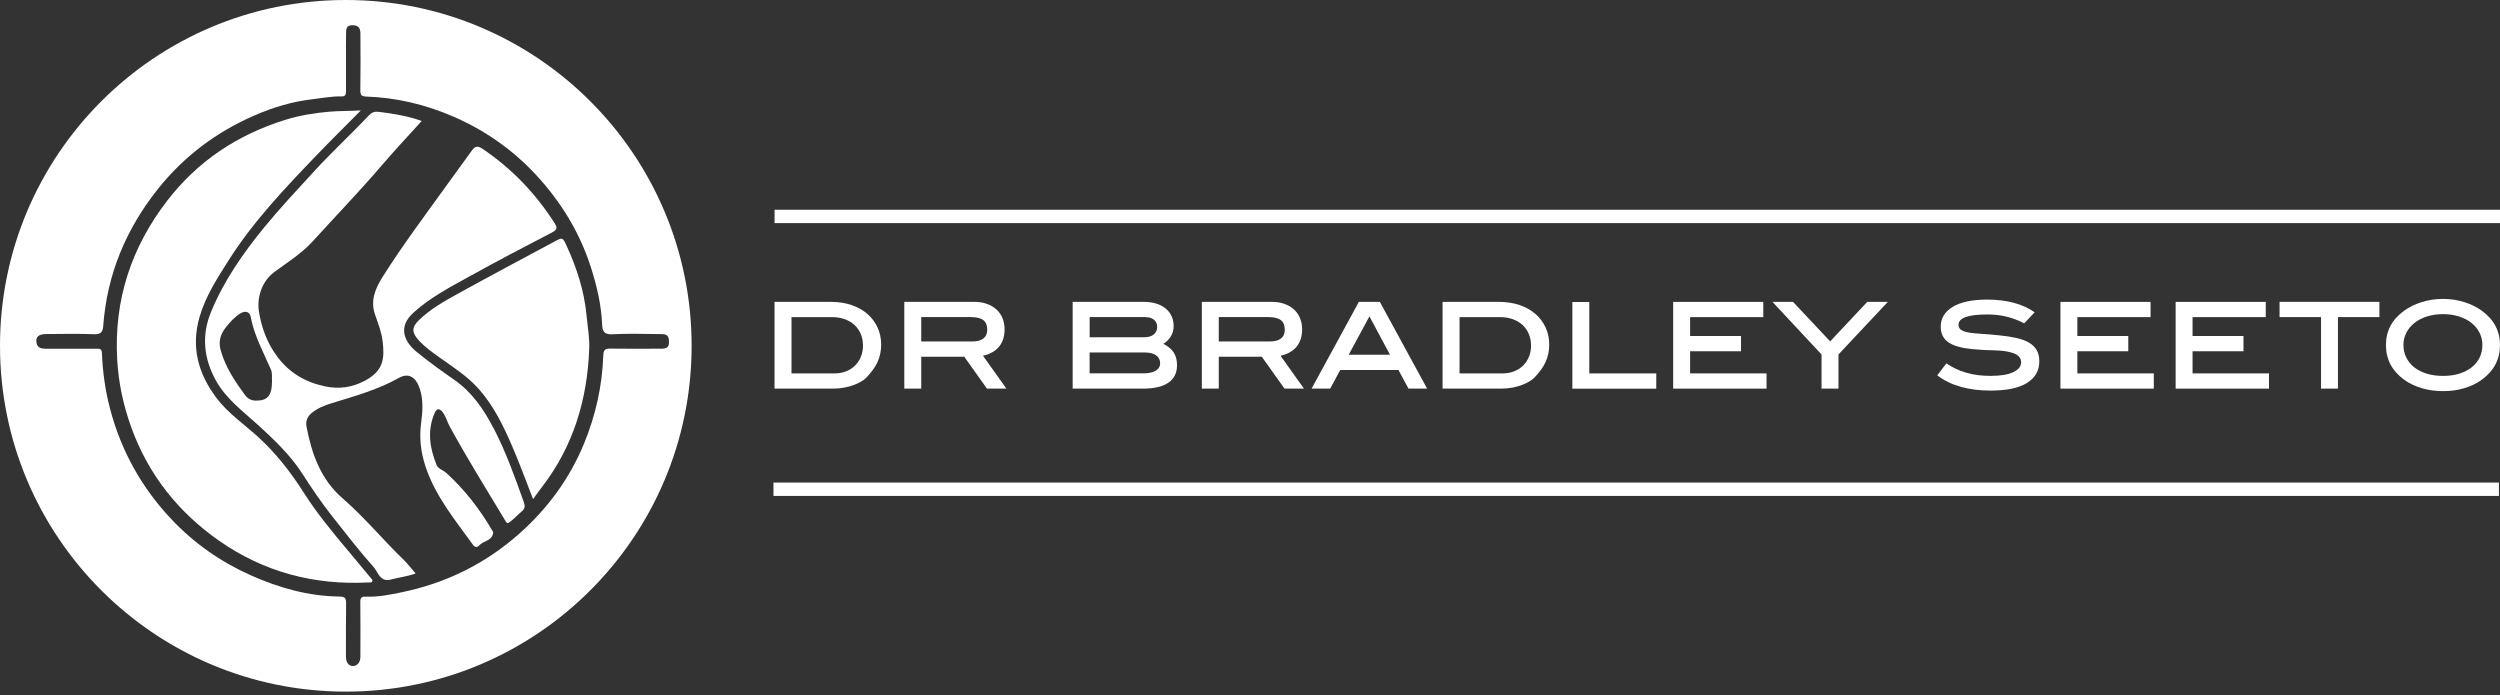
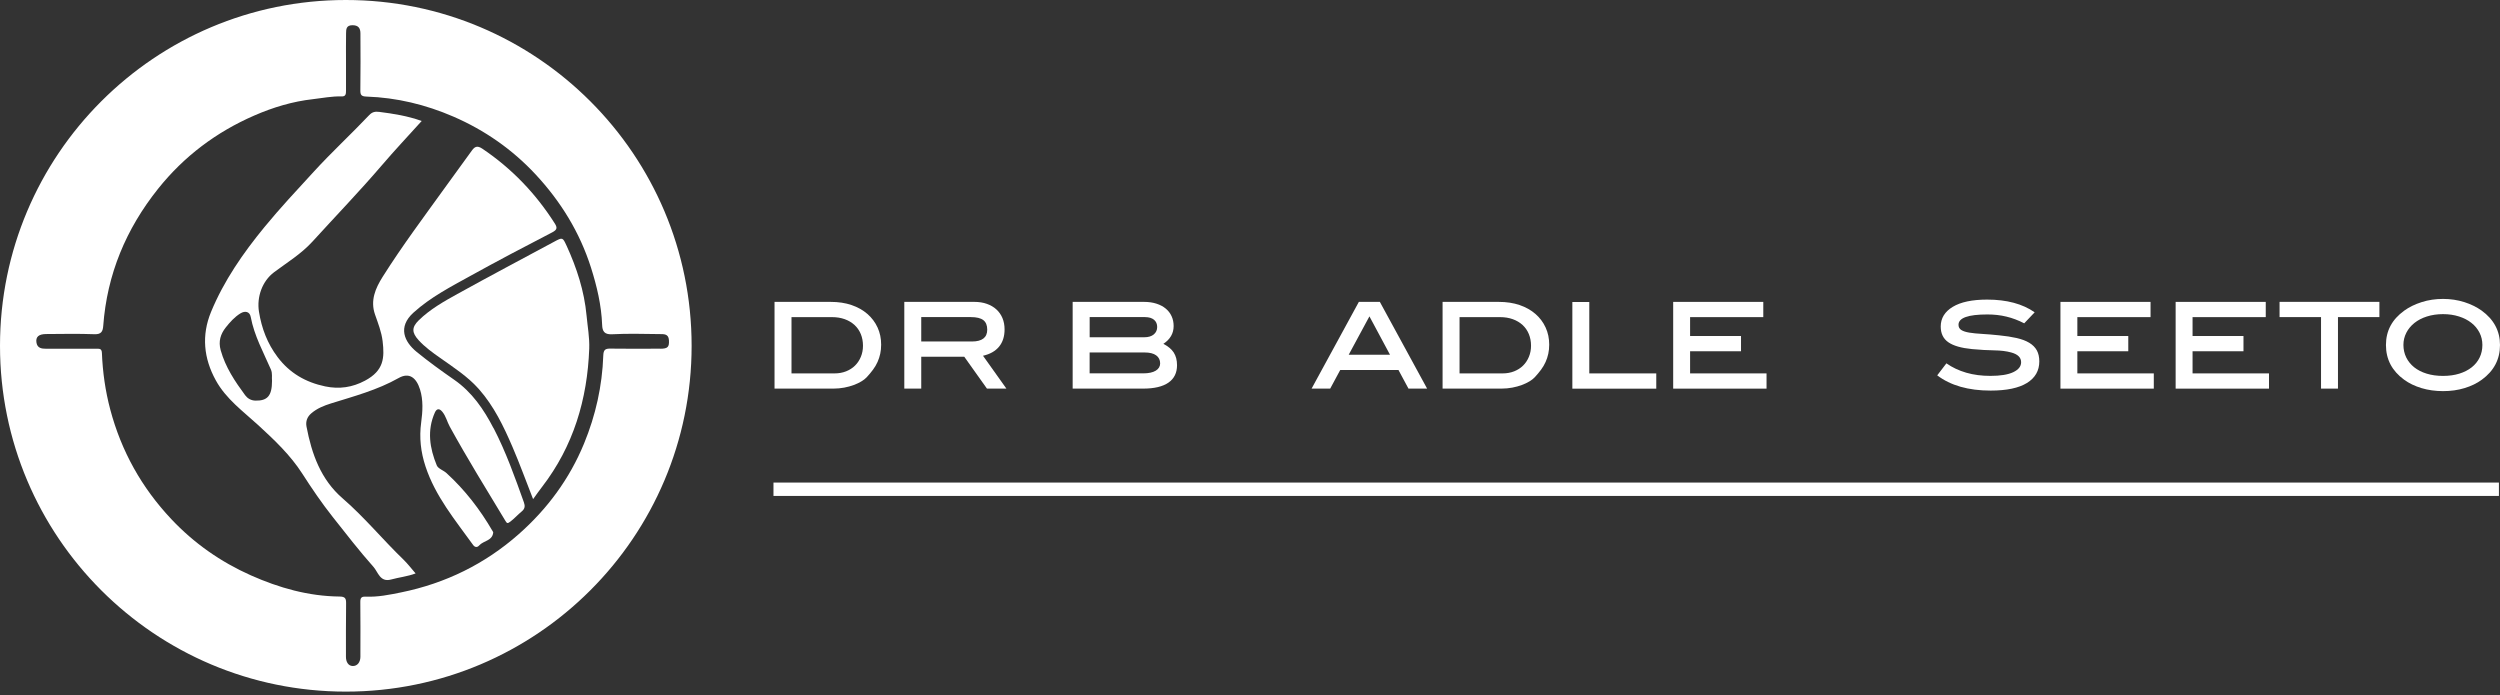
<svg xmlns="http://www.w3.org/2000/svg" width="187" height="52" viewBox="0 0 187 52" fill="none">
  <rect x="0" y="0" width="187" height="52" fill="#333333" stroke="none" />
  <path d="M36.916 32.031C36.19 30.625 35.31 29.334 33.975 28.407C33.017 27.742 32.068 27.058 31.165 26.321C30.24 25.565 29.733 24.467 30.928 23.384C32.208 22.225 33.734 21.441 35.225 20.616C37.235 19.503 39.269 18.435 41.309 17.379C41.689 17.182 41.693 17.02 41.494 16.709C40.073 14.477 38.285 12.609 36.085 11.126C35.669 10.846 35.491 10.991 35.278 11.285C34.619 12.184 33.967 13.086 33.316 13.99C31.72 16.207 30.081 18.394 28.622 20.707C28.08 21.566 27.687 22.48 28.05 23.521C28.278 24.178 28.538 24.828 28.62 25.521C28.768 26.769 28.717 27.719 27.303 28.473C26.357 28.978 25.381 29.123 24.321 28.902C22.86 28.595 21.665 27.905 20.765 26.71C20.007 25.703 19.572 24.575 19.372 23.323C19.194 22.218 19.61 21.032 20.499 20.364C21.477 19.632 22.53 18.994 23.367 18.076C25.098 16.175 26.882 14.325 28.555 12.372C29.513 11.251 30.525 10.176 31.543 9.049C30.48 8.669 29.429 8.504 28.367 8.369C28.061 8.331 27.841 8.373 27.619 8.607C26.257 10.045 24.8 11.388 23.462 12.852C22.214 14.213 20.951 15.559 19.779 16.988C18.181 18.937 16.751 20.994 15.786 23.331C15.066 25.08 15.231 26.796 16.143 28.452C16.912 29.848 18.189 30.768 19.323 31.807C20.531 32.916 21.713 34.033 22.607 35.422C23.322 36.537 24.068 37.631 24.889 38.67C25.888 39.932 26.872 41.208 27.94 42.409C28.28 42.791 28.426 43.575 29.254 43.347C29.853 43.182 30.478 43.121 31.087 42.893C30.759 42.517 30.493 42.162 30.178 41.858C28.629 40.363 27.26 38.687 25.624 37.274C23.994 35.865 23.316 33.955 22.927 31.911C22.854 31.524 22.972 31.186 23.282 30.92C23.715 30.547 24.23 30.342 24.762 30.175C26.481 29.639 28.219 29.178 29.813 28.279C30.607 27.829 31.139 28.243 31.418 29.132C31.669 29.932 31.614 30.789 31.505 31.594C31.348 32.738 31.475 33.817 31.828 34.89C32.562 37.122 34.049 38.902 35.39 40.766C35.523 40.95 35.702 40.961 35.84 40.802C36.158 40.439 36.836 40.462 36.893 39.825C36.895 39.795 36.868 39.761 36.849 39.732C35.911 38.114 34.78 36.649 33.397 35.386C33.166 35.175 32.772 35.059 32.67 34.81C32.14 33.522 31.931 32.194 32.527 30.859C32.653 30.574 32.85 30.515 33.084 30.798C33.359 31.129 33.443 31.552 33.646 31.917C34.955 34.301 36.386 36.609 37.791 38.938C37.915 39.143 37.951 39.185 38.158 39.029C38.471 38.794 38.724 38.501 39.024 38.256C39.267 38.057 39.286 37.85 39.189 37.58C38.515 35.694 37.846 33.809 36.923 32.027L36.916 32.031ZM19.099 29.966C18.765 29.957 18.51 29.795 18.339 29.565C17.575 28.53 16.863 27.47 16.508 26.199C16.32 25.529 16.504 24.98 16.884 24.497C17.195 24.104 17.539 23.716 17.98 23.443C18.337 23.224 18.681 23.306 18.755 23.707C19.017 25.113 19.705 26.353 20.265 27.641C20.391 27.934 20.32 28.232 20.347 28.492C20.347 29.607 20.005 29.989 19.097 29.966H19.099Z" fill="white" />
  <path d="M42.373 18.367C42.09 17.748 42.075 17.744 41.469 18.071C39.045 19.372 36.614 20.662 34.207 21.992C33.188 22.556 32.166 23.134 31.323 23.958C30.782 24.488 30.801 24.883 31.312 25.445C31.788 25.968 32.358 26.374 32.93 26.777C33.943 27.493 34.995 28.171 35.825 29.11C36.948 30.381 37.675 31.898 38.336 33.435C38.878 34.693 39.345 35.986 39.875 37.335C40.128 36.989 40.327 36.701 40.54 36.427C42.892 33.376 43.935 29.875 44.075 26.07C44.104 25.246 43.952 24.431 43.876 23.614C43.705 21.766 43.141 20.039 42.375 18.367H42.373Z" fill="white" />
-   <path d="M26.048 41.211C24.87 39.807 23.7 38.388 22.716 36.844C21.728 35.295 20.617 33.865 19.253 32.634C18.212 31.697 17.038 30.896 16.187 29.76C14.817 27.936 14.272 25.945 14.935 23.681C15.385 22.146 16.24 20.832 17.076 19.509C18.915 16.599 21.274 14.118 23.643 11.649C24.716 10.532 25.82 9.445 26.992 8.26C26.143 8.309 25.404 8.29 24.65 8.353C23.514 8.45 22.395 8.634 21.32 8.97C17.773 10.076 14.798 12.042 12.513 15.005C9.817 18.506 8.52 22.437 8.765 26.876C8.862 28.645 9.228 30.337 9.831 31.998C11.109 35.52 13.347 38.318 16.379 40.441C19.714 42.776 23.474 43.783 27.55 43.566C27.649 43.559 27.778 43.61 27.839 43.498C27.906 43.38 27.792 43.306 27.729 43.228C27.172 42.552 26.612 41.878 26.05 41.207L26.048 41.211Z" fill="white" />
  <path d="M25.867 0C11.582 0 0 11.582 0 25.867C0 40.151 11.582 51.733 25.867 51.733C40.151 51.733 51.733 40.151 51.733 25.867C51.733 11.582 40.151 0 25.867 0ZM49.394 26.08C48.154 26.086 46.913 26.095 45.673 26.076C45.28 26.069 45.141 26.154 45.126 26.593C45.046 28.869 44.556 31.065 43.688 33.175C42.599 35.823 40.935 38.072 38.808 39.949C36.277 42.183 33.325 43.635 30.003 44.311C29.131 44.489 28.257 44.668 27.362 44.628C27.022 44.613 26.948 44.727 26.952 45.046C26.969 46.304 26.958 47.563 26.958 48.819C26.958 48.925 26.958 49.033 26.958 49.138C26.952 49.527 26.737 49.829 26.378 49.818C26.04 49.807 25.875 49.493 25.877 49.128C25.881 47.799 25.867 46.469 25.888 45.141C25.894 44.767 25.824 44.626 25.404 44.621C23.075 44.598 20.879 43.975 18.77 43.038C16.504 42.029 14.504 40.629 12.805 38.821C10.598 36.475 9.073 33.747 8.246 30.628C7.878 29.241 7.68 27.832 7.623 26.405C7.61 26.074 7.447 26.084 7.224 26.086C5.965 26.088 4.707 26.086 3.45 26.086C3.115 26.086 2.798 26.044 2.728 25.634C2.656 25.204 2.887 24.99 3.45 24.986C4.656 24.978 5.862 24.954 7.065 24.999C7.57 25.018 7.69 24.796 7.722 24.378C8.005 20.524 9.424 17.127 11.827 14.118C13.767 11.688 16.183 9.876 19.021 8.641C20.423 8.03 21.886 7.587 23.421 7.416C24.133 7.336 24.836 7.188 25.556 7.213C25.869 7.224 25.881 7.015 25.881 6.787C25.881 6.06 25.881 5.334 25.881 4.607C25.881 3.898 25.873 3.191 25.886 2.481C25.89 2.179 25.902 1.89 26.359 1.886C26.811 1.884 26.958 2.112 26.96 2.494C26.967 3.911 26.975 5.33 26.954 6.746C26.948 7.11 27.034 7.211 27.414 7.224C29.674 7.3 31.842 7.825 33.91 8.721C36.26 9.739 38.329 11.181 40.073 13.058C41.948 15.077 43.369 17.382 44.208 20.024C44.649 21.416 44.985 22.83 45.04 24.3C45.056 24.762 45.192 25.033 45.781 25.003C46.965 24.94 48.154 24.978 49.341 24.99C49.647 24.992 50.006 24.961 50.036 25.436C50.067 25.951 49.958 26.082 49.396 26.086L49.394 26.08Z" fill="white" />
  <path d="M62.135 22.581C62.711 22.581 63.233 22.659 63.695 22.817C64.16 22.976 64.555 23.198 64.882 23.483C65.209 23.768 65.463 24.106 65.642 24.496C65.822 24.887 65.91 25.313 65.91 25.778C65.91 26.025 65.887 26.253 65.841 26.464C65.794 26.675 65.729 26.88 65.64 27.077C65.552 27.273 65.44 27.465 65.302 27.651C65.165 27.837 65.005 28.029 64.823 28.225C64.724 28.331 64.593 28.432 64.428 28.531C64.263 28.631 64.073 28.719 63.858 28.8C63.643 28.88 63.406 28.945 63.146 28.994C62.887 29.042 62.618 29.068 62.344 29.068H57.935V22.581H62.133H62.135ZM62.431 27.93C62.739 27.93 63.024 27.879 63.286 27.776C63.545 27.672 63.769 27.531 63.955 27.347C64.141 27.163 64.287 26.944 64.392 26.69C64.498 26.435 64.551 26.16 64.551 25.862C64.551 25.544 64.496 25.252 64.388 24.988C64.278 24.724 64.122 24.496 63.919 24.31C63.714 24.122 63.472 23.979 63.187 23.875C62.901 23.772 62.583 23.721 62.232 23.721H59.204V27.93H62.433H62.431Z" fill="white" />
  <path d="M73.824 29.068L72.127 26.684H68.909V29.068H67.642V22.581H72.885C73.229 22.581 73.541 22.63 73.818 22.729C74.097 22.828 74.333 22.965 74.529 23.145C74.726 23.324 74.878 23.54 74.984 23.793C75.089 24.047 75.142 24.327 75.142 24.638C75.142 25.166 75.005 25.596 74.73 25.93C74.456 26.264 74.054 26.492 73.529 26.61L75.279 29.068H73.824ZM72.695 25.544C73.461 25.544 73.845 25.248 73.845 24.659C73.845 24.331 73.746 24.093 73.55 23.943C73.353 23.793 73.043 23.719 72.621 23.719H68.909V25.544H72.695Z" fill="white" />
  <path d="M87.02 25.719C87.374 25.9 87.634 26.12 87.797 26.371C87.959 26.625 88.042 26.939 88.042 27.319C88.042 27.887 87.829 28.322 87.4 28.62C86.971 28.918 86.34 29.068 85.504 29.068H80.235V22.581H85.573C85.918 22.581 86.228 22.625 86.502 22.714C86.777 22.803 87.009 22.925 87.199 23.084C87.389 23.242 87.535 23.432 87.636 23.654C87.738 23.875 87.788 24.12 87.788 24.389C87.788 24.938 87.531 25.381 87.018 25.721L87.02 25.719ZM85.597 25.227C85.899 25.227 86.135 25.155 86.304 25.014C86.473 24.87 86.557 24.686 86.557 24.458C86.557 24.23 86.477 24.051 86.321 23.918C86.162 23.787 85.937 23.719 85.641 23.719H81.507V25.227H85.599H85.597ZM85.512 27.927C85.92 27.927 86.232 27.86 86.452 27.725C86.669 27.59 86.779 27.41 86.779 27.182C86.779 26.927 86.68 26.728 86.484 26.582C86.287 26.437 85.998 26.365 85.618 26.365H81.504V27.925H85.512V27.927Z" fill="white" />
-   <path d="M96.08 29.068L94.382 26.684H91.164V29.068H89.897V22.581H95.141C95.485 22.581 95.797 22.63 96.074 22.729C96.353 22.828 96.589 22.965 96.785 23.145C96.982 23.324 97.134 23.54 97.239 23.793C97.345 24.047 97.398 24.327 97.398 24.638C97.398 25.166 97.26 25.596 96.986 25.93C96.712 26.264 96.31 26.492 95.784 26.61L97.535 29.068H96.08ZM94.95 25.544C95.717 25.544 96.101 25.248 96.101 24.659C96.101 24.331 96.002 24.093 95.806 23.943C95.609 23.793 95.299 23.719 94.876 23.719H91.164V25.544H94.95Z" fill="white" />
  <path d="M105.354 29.068L104.605 27.676H100.249L99.499 29.068H98.107L101.642 22.581H103.213L106.748 29.068H105.356H105.354ZM102.432 23.666L100.882 26.536H103.973L102.434 23.666H102.432Z" fill="white" />
  <path d="M112.105 22.581C112.682 22.581 113.203 22.659 113.666 22.817C114.13 22.976 114.525 23.198 114.852 23.483C115.18 23.768 115.433 24.106 115.612 24.496C115.792 24.887 115.881 25.313 115.881 25.778C115.881 26.025 115.857 26.253 115.811 26.464C115.765 26.675 115.699 26.88 115.61 27.077C115.522 27.273 115.41 27.465 115.273 27.651C115.135 27.837 114.975 28.029 114.793 28.225C114.694 28.331 114.563 28.432 114.398 28.531C114.234 28.631 114.044 28.719 113.828 28.8C113.613 28.88 113.376 28.945 113.117 28.994C112.857 29.042 112.589 29.068 112.314 29.068H107.905V22.581H112.103H112.105ZM112.401 27.93C112.709 27.93 112.994 27.879 113.256 27.776C113.516 27.672 113.74 27.531 113.925 27.347C114.111 27.163 114.257 26.944 114.362 26.69C114.468 26.435 114.521 26.16 114.521 25.862C114.521 25.544 114.466 25.252 114.358 24.988C114.248 24.724 114.092 24.496 113.889 24.31C113.685 24.122 113.442 23.979 113.157 23.875C112.872 23.772 112.553 23.721 112.202 23.721H109.174V27.93H112.403H112.401Z" fill="white" />
  <path d="M117.612 29.068V22.592H118.879V27.93H123.889V29.07H117.614L117.612 29.068Z" fill="white" />
  <path d="M125.154 29.068V22.581H131.894V23.721H126.419V25.134H130.228V26.274H126.419V27.93H132.137V29.07H125.154V29.068Z" fill="white" />
-   <path d="M137.518 26.515V29.068H136.251V26.515L132.581 22.581H134.12L136.895 25.535L139.67 22.581H141.209L137.516 26.515H137.518Z" fill="white" />
  <path d="M151.41 24.184C150.973 23.958 150.532 23.791 150.082 23.683C149.632 23.574 149.157 23.521 148.659 23.521C147.216 23.521 146.496 23.778 146.496 24.292C146.496 24.467 146.566 24.6 146.708 24.686C146.849 24.775 147.05 24.838 147.309 24.881C147.569 24.923 147.886 24.955 148.26 24.976C148.631 24.997 149.054 25.033 149.524 25.081C150.031 25.13 150.475 25.2 150.853 25.286C151.233 25.375 151.547 25.493 151.796 25.645C152.046 25.797 152.231 25.985 152.356 26.209C152.478 26.435 152.54 26.709 152.54 27.032C152.54 27.729 152.231 28.265 151.617 28.646C151 29.026 150.097 29.216 148.901 29.216C147.235 29.216 145.901 28.836 144.904 28.076L145.591 27.178C146.034 27.488 146.53 27.721 147.077 27.879C147.624 28.038 148.228 28.116 148.88 28.116C149.632 28.116 150.204 28.023 150.595 27.837C150.986 27.651 151.18 27.402 151.18 27.094C151.18 26.741 150.933 26.5 150.441 26.365C150.082 26.266 149.657 26.213 149.17 26.207C148.68 26.2 148.127 26.169 147.508 26.112C146.705 26.034 146.116 25.865 145.736 25.601C145.356 25.337 145.166 24.946 145.166 24.425C145.166 23.806 145.466 23.316 146.064 22.953C146.661 22.592 147.518 22.41 148.638 22.41C150.101 22.41 151.285 22.727 152.193 23.36L151.412 24.184H151.41Z" fill="white" />
  <path d="M154.121 29.068V22.581H160.861V23.721H155.386V25.134H159.195V26.274H155.386V27.93H161.104V29.07H154.121V29.068Z" fill="white" />
  <path d="M162.738 29.068V22.581H169.478V23.721H164.003V25.134H167.812V26.274H164.003V27.93H169.721V29.07H162.738V29.068Z" fill="white" />
  <path d="M174.88 23.719V29.068H173.613V23.719H170.511V22.579H177.979V23.719H174.877H174.88Z" fill="white" />
  <path d="M187 25.808C187 26.876 186.546 27.742 185.64 28.403C185.275 28.671 184.844 28.88 184.348 29.03C183.852 29.182 183.315 29.256 182.739 29.256C182.162 29.256 181.624 29.18 181.126 29.03C180.625 28.878 180.194 28.669 179.829 28.403C178.921 27.742 178.469 26.876 178.469 25.808C178.469 24.739 178.925 23.895 179.84 23.234C180.211 22.965 180.648 22.754 181.147 22.596C181.645 22.438 182.177 22.359 182.739 22.359C183.3 22.359 183.83 22.44 184.327 22.596C184.823 22.754 185.256 22.968 185.63 23.234C186.544 23.901 187 24.76 187 25.808ZM185.682 25.803C185.682 25.472 185.611 25.166 185.467 24.883C185.323 24.602 185.123 24.357 184.865 24.154C184.608 23.949 184.299 23.789 183.936 23.673C183.573 23.557 183.174 23.497 182.739 23.497C182.304 23.497 181.894 23.557 181.531 23.673C181.168 23.789 180.857 23.951 180.598 24.158C180.338 24.365 180.135 24.612 179.992 24.893C179.848 25.176 179.776 25.478 179.776 25.803C179.776 26.128 179.846 26.454 179.987 26.739C180.129 27.024 180.327 27.269 180.583 27.474C180.841 27.678 181.151 27.837 181.516 27.949C181.882 28.061 182.289 28.118 182.739 28.118C183.189 28.118 183.594 28.061 183.957 27.949C184.32 27.837 184.629 27.676 184.886 27.474C185.144 27.269 185.34 27.024 185.478 26.739C185.615 26.454 185.682 26.141 185.682 25.803Z" fill="white" />
-   <path d="M57.937 16.189H187" stroke="white" stroke-miterlimit="10" />
  <path d="M57.856 36.596H186.919" stroke="white" stroke-miterlimit="10" />
</svg>